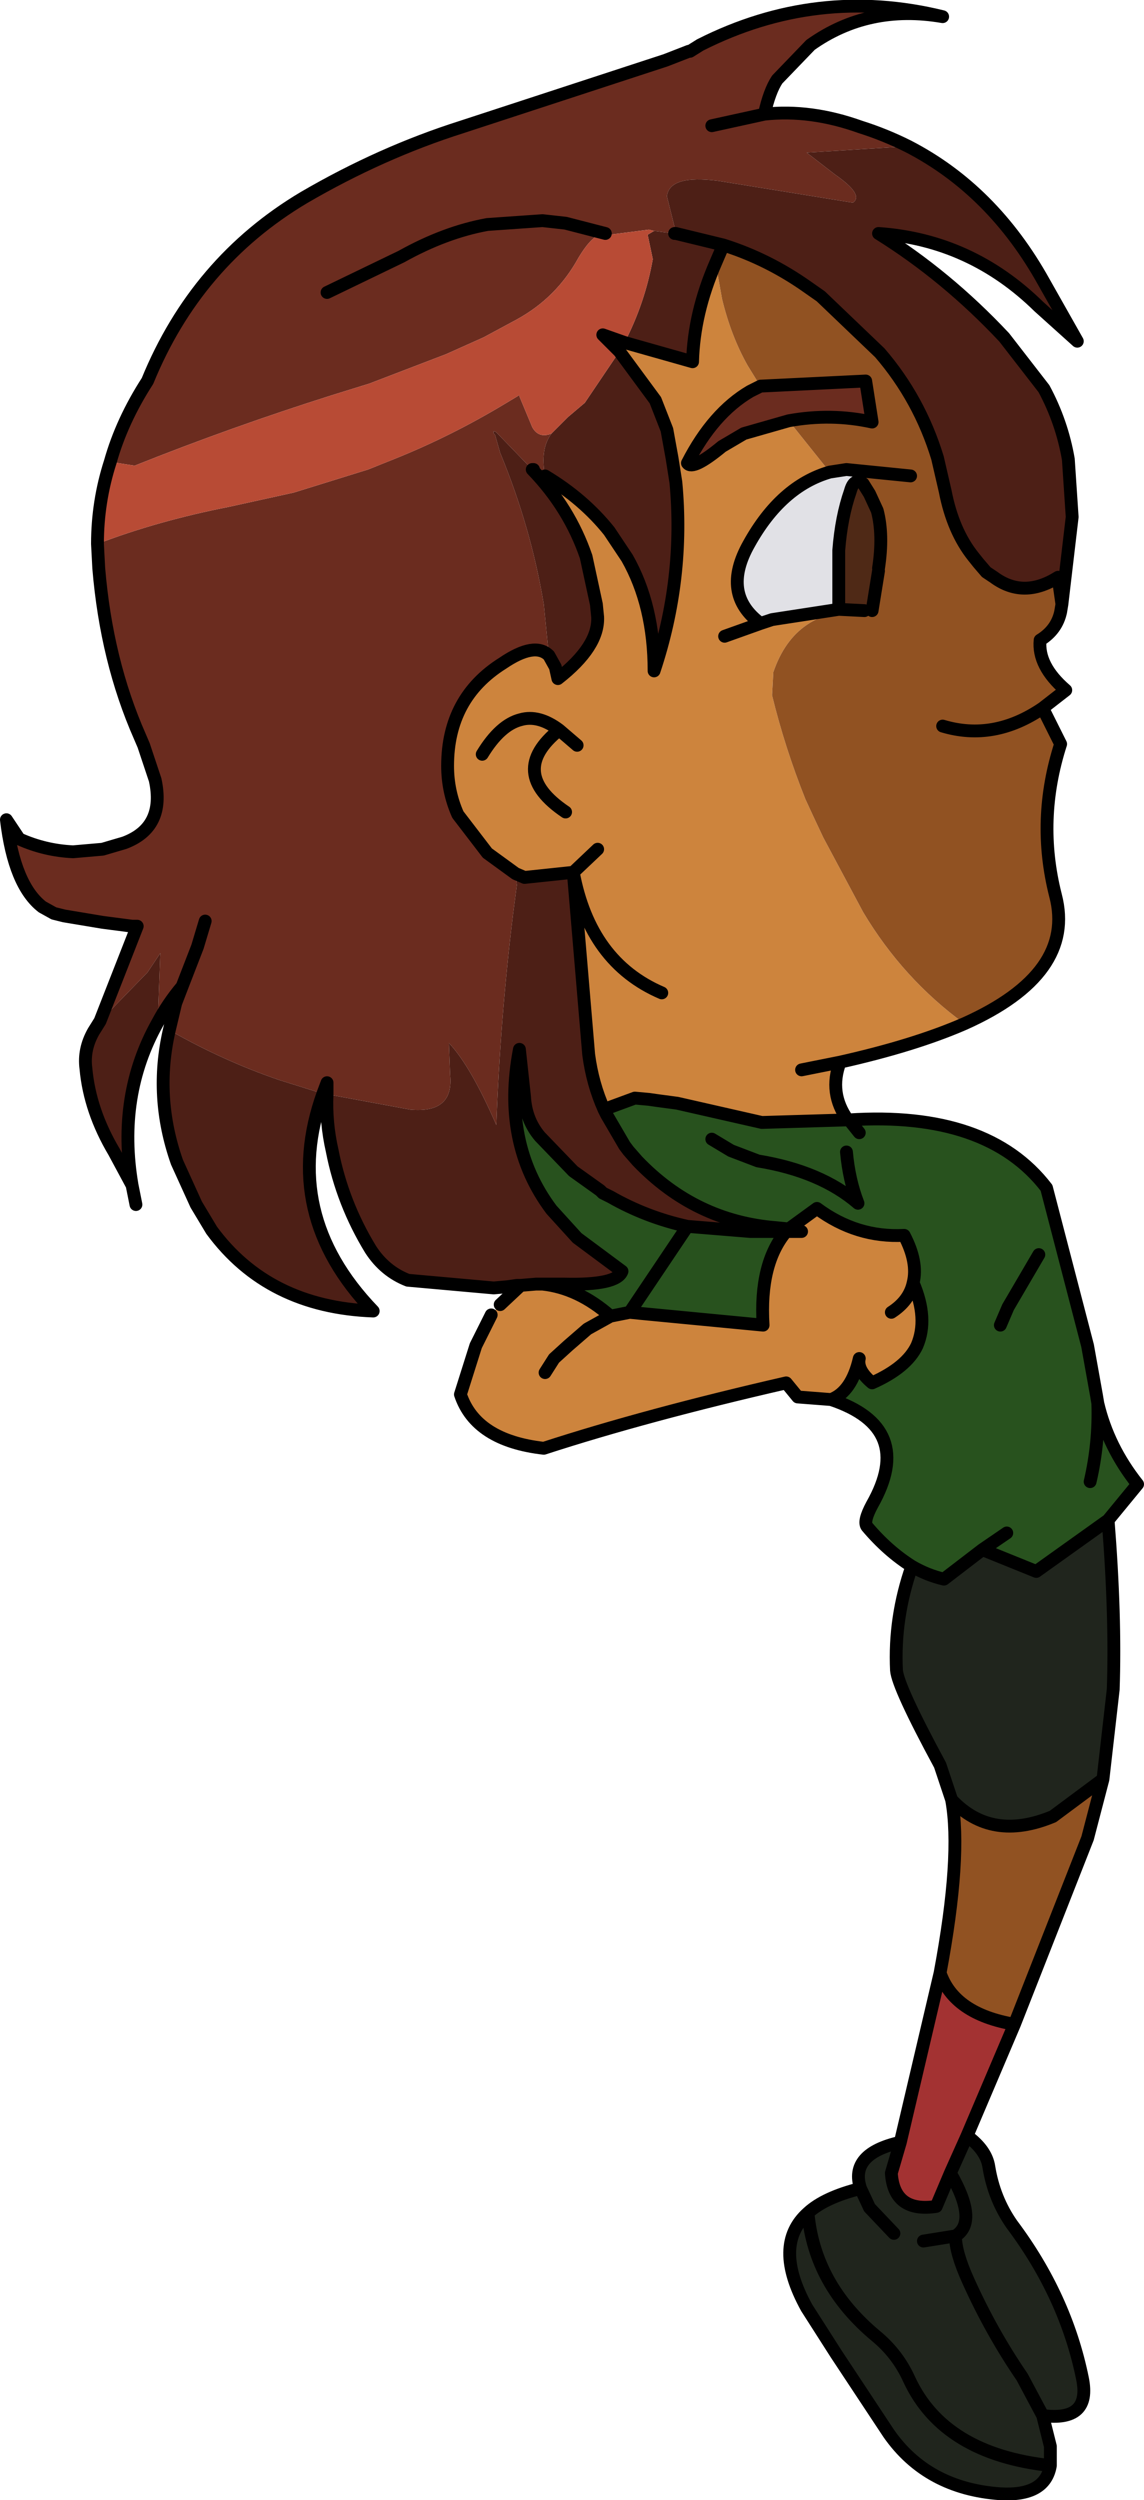
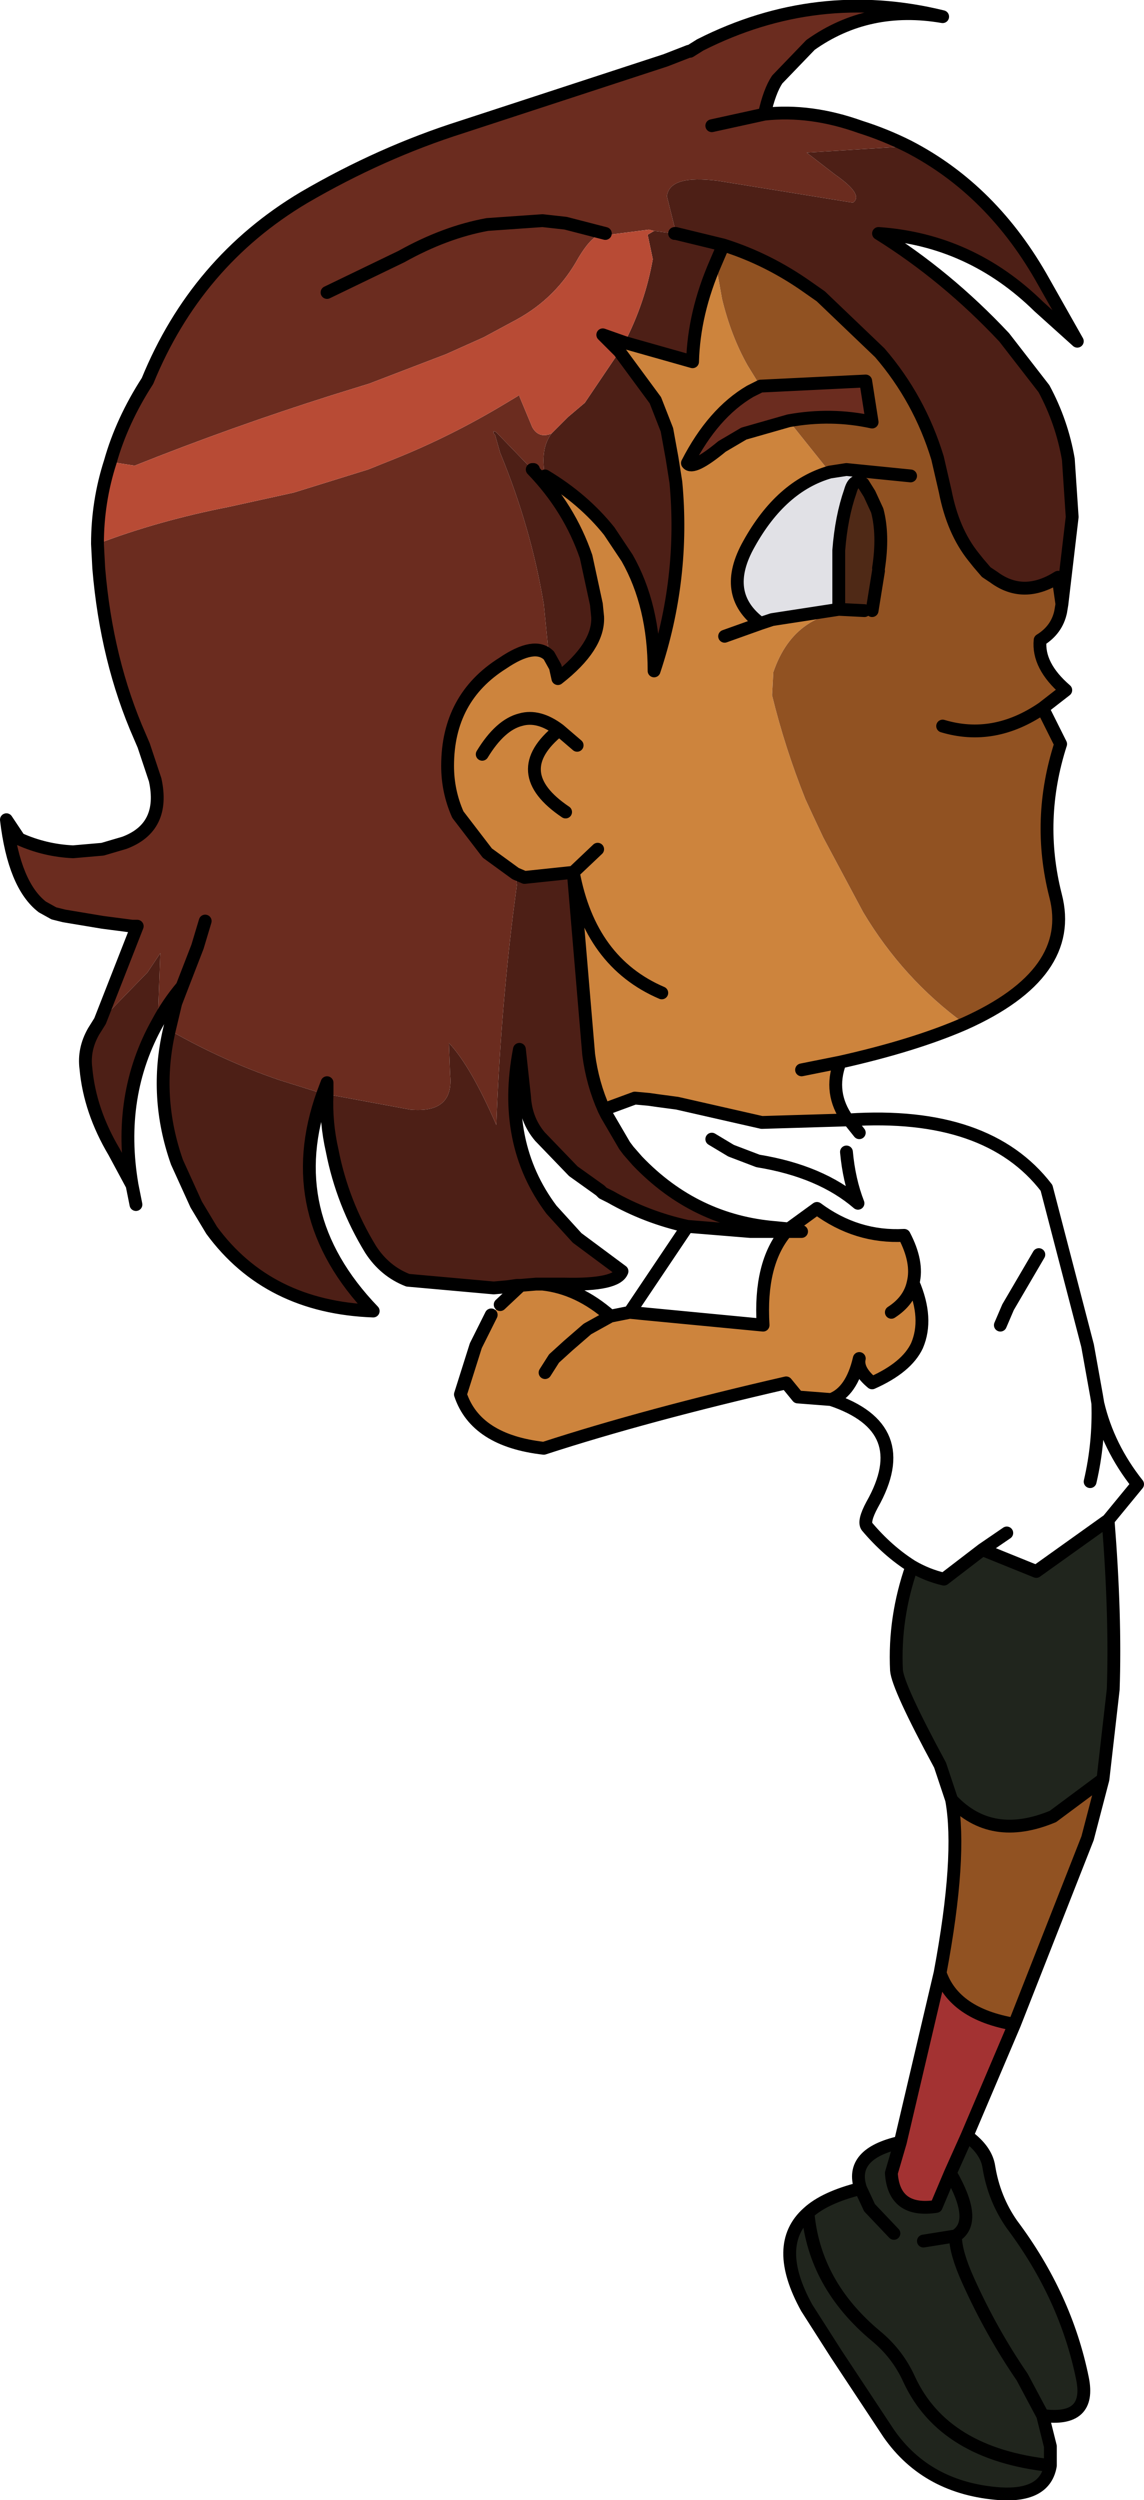
<svg xmlns="http://www.w3.org/2000/svg" height="97.45px" width="44.6px">
  <g transform="matrix(1.0, 0.0, 0.0, 1.0, -198.7, -322.25)">
    <path d="M211.45 333.65 L214.35 332.25 Q216.05 331.3 217.7 331.0 L219.85 330.85 220.75 330.95 222.3 331.35 220.75 330.95 219.85 330.85 217.7 331.0 Q216.05 331.3 214.35 332.25 L211.45 333.65 M224.2 331.25 L224.0 331.2 222.45 331.4 222.3 331.35 Q221.85 331.3 221.25 332.3 220.4 333.85 218.85 334.7 L217.55 335.4 216.1 336.05 213.1 337.2 211.65 337.65 Q207.7 338.9 203.95 340.4 L203.0 340.25 Q203.45 338.65 204.45 337.1 206.35 332.45 210.55 329.95 213.55 328.2 216.7 327.2 L224.65 324.6 225.55 324.25 225.6 324.25 226.0 324.0 Q230.55 321.7 235.45 322.9 232.55 322.4 230.3 324.0 L229.0 325.35 Q228.7 325.8 228.5 326.7 230.3 326.5 232.25 327.2 233.2 327.5 234.1 327.95 L230.15 328.2 231.25 329.05 Q232.4 329.85 231.95 330.15 L226.7 329.3 Q224.8 329.05 224.7 329.9 L225.05 331.3 Q225.5 331.1 225.05 331.35 L225.0 331.35 224.95 331.35 224.2 331.25 M202.5 343.45 Q204.85 342.55 207.65 342.0 L210.15 341.45 213.05 340.55 214.05 340.15 Q216.3 339.25 218.45 337.95 L218.95 337.65 218.95 337.7 219.45 338.9 Q219.7 339.35 220.2 339.15 219.75 339.75 219.95 340.8 L219.5 340.55 219.45 340.55 218.05 339.1 Q217.9 339.0 217.95 339.15 L218.0 339.2 218.2 339.9 Q219.4 342.8 219.9 345.8 L220.1 347.8 Q219.55 347.25 218.3 348.1 216.15 349.45 216.15 352.1 216.15 353.1 216.55 354.0 L217.7 355.5 218.8 356.3 218.85 356.75 218.7 357.9 Q218.2 362.0 218.05 366.1 217.05 363.8 216.2 362.9 L216.25 364.15 Q216.4 365.65 214.7 365.5 L211.45 364.9 211.45 364.45 211.3 364.85 211.2 364.85 209.6 364.35 Q207.4 363.6 205.3 362.4 L205.55 361.35 205.8 360.7 Q205.25 361.35 204.85 362.1 L204.95 359.4 204.45 360.15 202.6 362.05 204.05 358.35 203.85 358.35 202.7 358.2 201.2 357.95 200.8 357.85 200.35 357.6 Q199.25 356.75 198.95 354.2 L199.45 354.95 Q200.45 355.4 201.55 355.45 L202.7 355.35 203.55 355.1 Q205.15 354.5 204.75 352.65 L204.3 351.3 204.15 350.95 Q202.85 348.0 202.55 344.4 L202.5 343.45 M226.45 327.15 L228.5 326.7 226.45 327.15 M206.7 358.15 L206.4 359.15 205.8 360.7 206.4 359.15 206.7 358.15 M228.35 337.3 L232.45 337.1 232.7 338.7 Q231.1 338.35 229.45 338.65 L227.7 339.15 226.85 339.65 Q225.7 340.6 225.5 340.3 226.5 338.35 227.95 337.5 L228.35 337.3" fill="#6b2c1f" fill-rule="evenodd" stroke="none" />
    <path d="M222.85 335.95 L222.2 335.3 223.05 335.6 225.7 336.35 Q225.75 334.45 226.6 332.5 L226.85 333.9 Q227.2 335.35 227.85 336.5 L228.25 337.15 228.35 337.3 227.95 337.5 Q226.5 338.35 225.5 340.3 225.7 340.6 226.85 339.65 L227.7 339.15 229.45 338.65 231.05 340.65 Q229.15 341.2 227.9 343.45 226.8 345.4 228.35 346.55 L228.8 346.4 231.4 346.0 232.4 346.05 Q229.7 345.95 228.85 348.45 L228.8 349.35 Q229.3 351.4 230.1 353.4 L230.4 354.05 230.8 354.9 232.35 357.8 Q233.9 360.4 236.3 362.15 234.35 363.0 231.45 363.65 231.0 364.85 231.75 365.9 L228.4 366.0 225.1 365.25 224.35 365.15 224.0 365.1 223.45 365.05 222.5 365.4 222.25 365.5 Q221.8 364.5 221.65 363.35 L221.05 356.25 219.15 356.45 218.8 356.3 217.7 355.5 216.55 354.0 Q216.15 353.1 216.15 352.1 216.15 349.45 218.3 348.1 219.55 347.25 220.1 347.8 L220.35 348.25 220.45 348.7 Q222.05 347.45 222.0 346.3 L221.95 345.8 221.55 343.95 Q220.9 342.05 219.45 340.55 L219.5 340.55 219.95 340.8 Q221.45 341.7 222.45 342.95 L223.15 344.0 Q224.2 345.85 224.2 348.4 225.4 344.8 225.05 341.05 L224.9 340.1 224.7 339.0 224.25 337.85 222.85 335.95 M231.1 376.8 L229.8 376.7 229.35 376.15 Q223.9 377.4 219.9 378.7 217.25 378.4 216.65 376.6 L217.25 374.7 217.85 373.5 218.2 373.1 219.0 372.35 219.6 372.3 219.85 372.3 Q221.25 372.45 222.5 373.55 L223.25 373.4 223.75 373.45 228.45 373.9 Q228.3 371.5 229.35 370.25 L229.95 370.25 229.45 370.15 230.55 369.35 Q232.1 370.5 233.95 370.4 234.5 371.45 234.3 372.25 234.9 373.65 234.45 374.7 234.05 375.55 232.7 376.15 232.1 375.65 232.2 375.2 231.9 376.5 231.1 376.8 M229.95 363.95 L231.45 363.65 229.95 363.95 M226.95 347.05 L228.35 346.55 226.95 347.05 M220.5 350.7 L221.2 351.3 220.5 350.7 Q218.45 352.35 220.75 353.9 218.45 352.35 220.5 350.7 219.7 350.1 219.0 350.3 218.2 350.5 217.5 351.65 218.2 350.5 219.0 350.3 219.7 350.1 220.5 350.7 M219.95 375.75 L220.3 375.2 220.85 374.7 221.6 374.05 222.5 373.55 221.6 374.05 220.85 374.7 220.3 375.2 219.95 375.75 M222.0 355.35 L221.05 356.25 222.0 355.35 M233.45 373.4 Q234.15 372.95 234.3 372.25 234.15 372.95 233.45 373.4 M224.5 360.95 Q221.7 359.75 221.05 356.25 221.7 359.75 224.5 360.95" fill="#cd843d" fill-rule="evenodd" stroke="none" />
    <path d="M241.9 381.5 Q242.2 385.25 242.1 388.1 L241.7 391.6 239.75 393.05 Q237.35 394.05 235.8 392.4 L235.35 391.05 Q233.7 388.0 233.65 387.35 233.55 385.3 234.25 383.3 234.85 383.65 235.5 383.8 L237.0 382.65 239.1 383.5 241.9 381.5 M236.4 405.5 Q237.15 406.05 237.25 406.7 237.45 407.95 238.15 408.95 240.25 411.75 240.9 414.95 241.25 416.65 239.35 416.4 L239.65 417.6 239.65 418.35 Q239.45 419.55 237.7 419.45 234.85 419.25 233.35 417.1 L231.3 414.0 230.15 412.2 Q228.8 409.75 230.2 408.5 230.85 407.9 232.25 407.55 231.8 406.2 233.8 405.75 L233.45 406.95 Q233.55 408.5 235.2 408.25 L235.75 406.95 236.4 405.5 M239.35 416.4 L238.55 414.9 Q237.35 413.15 236.45 411.15 235.95 410.05 235.95 409.4 236.85 408.85 235.75 406.95 236.85 408.85 235.95 409.4 235.95 410.05 236.45 411.15 237.35 413.15 238.55 414.9 L239.35 416.4 M234.7 409.6 L235.95 409.4 234.7 409.6 M230.2 408.5 Q230.45 411.3 232.85 413.3 233.7 414.0 234.15 415.0 235.5 417.9 239.65 418.35 235.5 417.9 234.15 415.0 233.7 414.0 232.85 413.3 230.45 411.3 230.2 408.5 M233.55 409.3 L232.6 408.3 232.25 407.55 232.6 408.3 233.55 409.3" fill="#20251d" fill-rule="evenodd" stroke="none" />
    <path d="M238.25 401.15 L236.4 405.5 235.75 406.95 235.2 408.25 Q233.55 408.5 233.45 406.95 L233.8 405.75 235.35 399.15 Q235.9 400.75 238.25 401.15" fill="#a33232" fill-rule="evenodd" stroke="none" />
    <path d="M232.35 341.1 L232.6 341.5 232.9 342.15 Q233.15 343.1 232.95 344.4 L232.95 344.5 232.7 346.05 232.4 346.05 231.4 346.0 231.4 343.7 Q231.5 342.4 231.85 341.4 232.0 340.85 232.35 341.1" fill="#4f2916" fill-rule="evenodd" stroke="none" />
    <path d="M231.05 340.65 L231.7 340.55 232.35 341.1 Q232.0 340.85 231.85 341.4 231.5 342.4 231.4 343.7 L231.4 346.0 228.8 346.4 228.35 346.55 Q226.8 345.4 227.9 343.45 229.15 341.2 231.05 340.65" fill="#e1e1e6" fill-rule="evenodd" stroke="none" />
    <path d="M220.2 339.15 L220.85 338.5 221.5 337.95 222.85 335.95 224.25 337.85 224.7 339.0 224.9 340.1 225.05 341.05 Q225.4 344.8 224.2 348.4 224.2 345.85 223.15 344.0 L222.45 342.95 Q221.45 341.7 219.95 340.8 219.75 339.75 220.2 339.15 M223.05 335.6 Q223.85 334.05 224.15 332.35 L223.95 331.4 224.2 331.25 224.95 331.35 225.0 331.35 225.05 331.35 Q225.5 331.1 225.05 331.3 L224.7 329.9 Q224.8 329.05 226.7 329.3 L231.95 330.15 Q232.4 329.85 231.25 329.05 L230.15 328.2 234.1 327.95 Q237.4 329.65 239.4 333.25 L240.7 335.55 239.2 334.2 Q236.55 331.6 232.95 331.35 235.6 333.0 237.85 335.4 L239.4 337.4 Q240.1 338.7 240.35 340.15 L240.5 342.4 240.1 345.8 239.95 344.75 Q238.6 345.6 237.45 344.75 L237.15 344.55 236.85 344.2 236.65 343.95 Q235.85 342.95 235.55 341.4 L235.25 340.1 Q234.55 337.8 233.0 336.0 L230.7 333.8 230.2 333.45 Q228.65 332.35 226.9 331.8 L226.6 332.5 Q225.75 334.45 225.7 336.35 L223.05 335.6 M202.6 362.05 L204.45 360.15 204.95 359.4 204.85 362.1 Q203.25 364.95 203.85 368.45 L203.15 367.15 Q202.2 365.55 202.05 363.9 201.95 363.15 202.35 362.45 L202.6 362.05 M220.1 347.8 L219.9 345.8 Q219.4 342.8 218.2 339.9 L218.0 339.2 217.95 339.15 Q217.9 339.0 218.05 339.1 L219.45 340.55 Q220.9 342.05 221.55 343.95 L221.95 345.8 222.0 346.3 Q222.05 347.45 220.45 348.7 L220.35 348.25 220.1 347.8 M219.0 372.35 L218.85 372.35 218.5 372.4 217.95 372.45 214.6 372.15 Q213.7 371.8 213.15 370.95 212.05 369.15 211.65 367.1 211.4 366.0 211.45 364.9 L214.7 365.5 Q216.4 365.65 216.25 364.15 L216.2 362.9 Q217.05 363.8 218.05 366.1 218.2 362.0 218.7 357.9 L218.85 356.75 218.8 356.3 219.15 356.45 221.05 356.25 221.65 363.35 Q221.8 364.5 222.25 365.5 L222.35 365.7 223.05 366.9 223.2 367.1 223.55 367.5 Q225.8 369.85 228.95 370.1 L229.45 370.15 229.35 370.25 227.95 370.25 225.5 370.05 Q223.9 369.7 222.5 368.9 L222.2 368.75 222.1 368.65 221.05 367.9 219.75 366.55 Q219.2 365.9 219.15 365.0 L218.95 363.15 Q218.25 366.8 220.2 369.4 L221.2 370.5 222.95 371.8 Q222.75 372.35 220.7 372.3 L219.85 372.3 219.6 372.3 219.0 372.35 M211.3 364.85 Q209.6 369.55 213.25 373.35 209.15 373.2 206.95 370.2 L206.35 369.2 205.6 367.55 Q204.7 365.0 205.3 362.4 207.4 363.6 209.6 364.35 L211.2 364.85 211.3 364.85 M225.05 331.35 L226.9 331.8 225.05 331.35" fill="#4d1f16" fill-rule="evenodd" stroke="none" />
    <path d="M203.0 340.25 L203.95 340.4 Q207.7 338.9 211.65 337.65 L213.1 337.2 216.1 336.05 217.55 335.4 218.85 334.7 Q220.4 333.85 221.25 332.3 221.85 331.3 222.3 331.35 L222.45 331.4 224.0 331.2 224.2 331.25 223.95 331.4 224.15 332.35 Q223.85 334.05 223.05 335.6 L222.2 335.3 222.85 335.95 221.5 337.95 220.85 338.5 220.2 339.15 Q219.7 339.35 219.45 338.9 L218.95 337.7 218.95 337.65 218.45 337.95 Q216.3 339.25 214.05 340.15 L213.05 340.55 210.15 341.45 207.65 342.0 Q204.85 342.55 202.5 343.45 202.5 341.8 203.0 340.25" fill="#b84b35" fill-rule="evenodd" stroke="none" />
-     <path d="M231.75 365.9 L231.8 365.9 Q237.2 365.55 239.5 368.55 L241.1 374.7 241.45 376.65 241.5 376.95 Q241.9 378.65 243.05 380.1 L241.9 381.5 239.1 383.5 237.0 382.65 237.95 382.0 237.0 382.65 235.5 383.8 Q234.85 383.65 234.25 383.3 233.3 382.7 232.5 381.75 232.35 381.55 232.7 380.9 234.4 377.9 231.1 376.8 231.9 376.5 232.2 375.2 232.1 375.65 232.7 376.15 234.05 375.55 234.45 374.7 234.9 373.65 234.3 372.25 234.5 371.45 233.95 370.4 232.1 370.5 230.55 369.35 L229.45 370.15 228.95 370.1 Q225.8 369.85 223.55 367.5 L223.2 367.1 223.05 366.9 222.35 365.7 222.25 365.5 222.5 365.4 223.45 365.05 224.0 365.1 224.35 365.15 225.1 365.25 228.4 366.0 231.75 365.9 M226.45 366.65 L227.2 367.1 228.25 367.5 Q230.7 367.9 232.15 369.15 231.8 368.25 231.7 367.15 231.8 368.25 232.15 369.15 230.7 367.9 228.25 367.5 L227.2 367.1 226.45 366.65 M232.2 366.4 L231.8 365.9 232.2 366.4 M219.85 372.3 L220.7 372.3 Q222.75 372.35 222.95 371.8 L221.2 370.5 220.2 369.4 Q218.25 366.8 218.95 363.15 L219.15 365.0 Q219.2 365.9 219.75 366.55 L221.05 367.9 222.1 368.65 222.2 368.75 222.5 368.9 Q223.9 369.7 225.5 370.05 L227.95 370.25 229.35 370.25 Q228.3 371.5 228.45 373.9 L223.75 373.45 223.25 373.4 222.5 373.55 Q221.25 372.45 219.85 372.3 M237.7 373.9 L238.0 373.2 239.2 371.15 238.0 373.2 237.7 373.9 M241.2 380.0 Q241.55 378.5 241.5 376.95 241.55 378.5 241.2 380.0 M225.5 370.05 L223.25 373.4 225.5 370.05" fill="#28521e" fill-rule="evenodd" stroke="none" />
    <path d="M240.1 345.8 L240.05 346.1 Q239.9 346.8 239.25 347.2 239.15 348.2 240.25 349.15 L239.35 349.85 240.05 351.25 Q239.1 354.2 239.85 357.15 240.65 360.2 236.3 362.15 233.9 360.4 232.35 357.8 L230.8 354.9 230.4 354.05 230.1 353.4 Q229.3 351.4 228.8 349.35 L228.85 348.45 Q229.7 345.95 232.4 346.05 L232.7 346.05 232.95 344.5 232.95 344.4 Q233.15 343.1 232.9 342.15 L232.6 341.5 232.35 341.1 231.7 340.55 231.05 340.65 229.45 338.65 Q231.1 338.35 232.7 338.7 L232.45 337.1 228.35 337.3 228.25 337.15 227.85 336.5 Q227.2 335.35 226.85 333.9 L226.6 332.5 226.9 331.8 Q228.65 332.35 230.2 333.45 L230.7 333.8 233.0 336.0 Q234.55 337.8 235.25 340.1 L235.55 341.4 Q235.85 342.95 236.65 343.95 L236.85 344.2 237.15 344.55 237.45 344.75 Q238.6 345.6 239.95 344.75 L240.1 345.8 M241.7 391.6 L241.1 393.9 238.25 401.15 Q235.9 400.75 235.35 399.15 236.2 394.6 235.8 392.4 237.35 394.05 239.75 393.05 L241.7 391.6 M234.2 340.8 L231.7 340.55 234.2 340.8 M235.45 350.55 Q237.45 351.15 239.35 349.85 237.45 351.15 235.45 350.55" fill="#915222" fill-rule="evenodd" stroke="none" />
    <path d="M222.3 331.35 L220.75 330.95 219.85 330.85 217.7 331.0 Q216.05 331.3 214.35 332.25 L211.45 333.65 M203.0 340.25 Q202.5 341.8 202.5 343.45 L202.55 344.4 Q202.85 348.0 204.15 350.95 L204.3 351.3 204.75 352.65 Q205.15 354.5 203.55 355.1 L202.7 355.35 201.55 355.45 Q200.45 355.4 199.45 354.95 L198.95 354.2 Q199.25 356.75 200.35 357.6 L200.8 357.85 201.2 357.95 202.7 358.2 203.85 358.35 204.05 358.35 202.6 362.05 202.35 362.45 Q201.95 363.15 202.05 363.9 202.2 365.55 203.15 367.15 L203.85 368.45 Q203.25 364.95 204.85 362.1 205.25 361.35 205.8 360.7 L206.4 359.15 206.7 358.15 M222.85 335.95 L222.2 335.3 223.05 335.6 225.7 336.35 Q225.75 334.45 226.6 332.5 L226.9 331.8 225.05 331.35 225.0 331.35 M234.1 327.95 Q233.2 327.5 232.25 327.2 230.3 326.5 228.5 326.7 L226.45 327.15 M203.0 340.25 Q203.45 338.65 204.45 337.1 206.35 332.45 210.55 329.95 213.55 328.2 216.7 327.2 L224.65 324.6 225.55 324.25 225.6 324.25 226.0 324.0 Q230.55 321.7 235.45 322.9 232.55 322.4 230.3 324.0 L229.0 325.35 Q228.7 325.8 228.5 326.7 M220.1 347.8 L220.35 348.25 220.45 348.7 Q222.05 347.45 222.0 346.3 L221.95 345.8 221.55 343.95 Q220.9 342.05 219.45 340.55 L219.5 340.55 M219.95 340.8 Q221.45 341.7 222.45 342.95 L223.15 344.0 Q224.2 345.85 224.2 348.4 225.4 344.8 225.05 341.05 L224.9 340.1 224.7 339.0 224.25 337.85 222.85 335.95 M234.1 327.95 Q237.4 329.65 239.4 333.25 L240.7 335.55 239.2 334.2 Q236.55 331.6 232.95 331.35 235.6 333.0 237.85 335.4 L239.4 337.4 Q240.1 338.7 240.35 340.15 L240.5 342.4 240.1 345.8 240.05 346.1 Q239.9 346.8 239.25 347.2 239.15 348.2 240.25 349.15 L239.35 349.85 240.05 351.25 Q239.1 354.2 239.85 357.15 240.65 360.2 236.3 362.15 234.35 363.0 231.45 363.65 231.0 364.85 231.75 365.9 L231.8 365.9 Q237.2 365.55 239.5 368.55 L241.1 374.7 241.45 376.65 241.5 376.95 Q241.9 378.65 243.05 380.1 L241.9 381.5 Q242.2 385.25 242.1 388.1 L241.7 391.6 241.1 393.9 238.25 401.15 236.4 405.5 Q237.15 406.05 237.25 406.7 237.45 407.95 238.15 408.95 240.25 411.75 240.9 414.95 241.25 416.65 239.35 416.4 L239.65 417.6 239.65 418.35 Q239.45 419.55 237.7 419.45 234.85 419.25 233.35 417.1 L231.3 414.0 230.15 412.2 Q228.8 409.75 230.2 408.5 230.85 407.9 232.25 407.55 231.8 406.2 233.8 405.75 L235.35 399.15 Q236.2 394.6 235.8 392.4 L235.35 391.05 Q233.7 388.0 233.65 387.35 233.55 385.3 234.25 383.3 233.3 382.7 232.5 381.75 232.35 381.55 232.7 380.9 234.4 377.9 231.1 376.8 L229.8 376.7 229.35 376.15 Q223.9 377.4 219.9 378.7 217.25 378.4 216.65 376.6 L217.25 374.7 217.85 373.5 M218.2 373.1 L219.0 372.35 218.85 372.35 218.5 372.4 217.95 372.45 214.6 372.15 Q213.7 371.8 213.15 370.95 212.05 369.15 211.65 367.1 211.4 366.0 211.45 364.9 L211.45 364.45 211.3 364.85 Q209.6 369.55 213.25 373.35 209.15 373.2 206.95 370.2 L206.35 369.2 205.6 367.55 Q204.7 365.0 205.3 362.4 L205.55 361.35 205.8 360.7 M228.35 337.3 L232.45 337.1 232.7 338.7 Q231.1 338.35 229.45 338.65 L227.7 339.15 226.85 339.65 Q225.7 340.6 225.5 340.3 226.5 338.35 227.95 337.5 L228.35 337.3 M231.05 340.65 L231.7 340.55 234.2 340.8 M240.1 345.8 L239.95 344.75 Q238.6 345.6 237.45 344.75 L237.15 344.55 236.85 344.2 236.65 343.95 Q235.85 342.95 235.55 341.4 L235.25 340.1 Q234.55 337.8 233.0 336.0 L230.7 333.8 230.2 333.45 Q228.65 332.35 226.9 331.8 M232.35 341.1 L232.6 341.5 232.9 342.15 Q233.15 343.1 232.95 344.4 M232.95 344.5 L232.7 346.05 M232.35 341.1 Q232.0 340.85 231.85 341.4 231.5 342.4 231.4 343.7 L231.4 346.0 232.4 346.05 M231.05 340.65 Q229.15 341.2 227.9 343.45 226.8 345.4 228.35 346.55 L228.8 346.4 231.4 346.0 M239.35 349.85 Q237.45 351.15 235.45 350.55 M228.35 346.55 L226.95 347.05 M231.45 363.65 L229.95 363.95 M222.25 365.5 L222.5 365.4 223.45 365.05 224.0 365.1 224.35 365.15 225.1 365.25 228.4 366.0 231.75 365.9 M231.7 367.15 Q231.8 368.25 232.15 369.15 230.7 367.9 228.25 367.5 L227.2 367.1 226.45 366.65 M222.25 365.5 L222.35 365.7 223.05 366.9 223.2 367.1 223.55 367.5 Q225.8 369.85 228.95 370.1 L229.45 370.15 230.55 369.35 Q232.1 370.5 233.95 370.4 234.5 371.45 234.3 372.25 234.9 373.65 234.45 374.7 234.05 375.55 232.7 376.15 232.1 375.65 232.2 375.2 231.9 376.5 231.1 376.8 M231.8 365.9 L232.2 366.4 M219.85 372.3 L220.7 372.3 Q222.75 372.35 222.95 371.8 L221.2 370.5 220.2 369.4 Q218.25 366.8 218.95 363.15 L219.15 365.0 Q219.2 365.9 219.75 366.55 L221.05 367.9 222.1 368.65 222.2 368.75 222.5 368.9 Q223.9 369.7 225.5 370.05 L227.95 370.25 229.35 370.25 229.45 370.15 229.95 370.25 229.35 370.25 Q228.3 371.5 228.45 373.9 L223.75 373.45 223.25 373.4 222.5 373.55 221.6 374.05 220.85 374.7 220.3 375.2 219.95 375.75 M220.75 353.9 Q218.45 352.35 220.5 350.7 219.7 350.1 219.0 350.3 218.2 350.5 217.5 351.65 M221.2 351.3 L220.5 350.7 M220.1 347.8 Q219.55 347.25 218.3 348.1 216.15 349.45 216.15 352.1 216.15 353.1 216.55 354.0 L217.7 355.5 218.8 356.3 219.15 356.45 221.05 356.25 222.0 355.35 M203.85 368.45 L204.0 369.2 M221.05 356.25 L221.65 363.35 Q221.8 364.5 222.25 365.5 M219.85 372.3 L219.6 372.3 219.0 372.35 M222.5 373.55 Q221.25 372.45 219.85 372.3 M234.3 372.25 Q234.15 372.95 233.45 373.4 M237.0 382.65 L239.1 383.5 241.9 381.5 M241.5 376.95 Q241.55 378.5 241.2 380.0 M237.0 382.65 L237.95 382.0 M239.2 371.15 L238.0 373.2 237.7 373.9 M241.7 391.6 L239.75 393.05 Q237.35 394.05 235.8 392.4 M234.25 383.3 Q234.85 383.65 235.5 383.8 L237.0 382.65 M221.05 356.25 Q221.7 359.75 224.5 360.95 M223.25 373.4 L225.5 370.05 M235.75 406.95 L235.2 408.25 Q233.55 408.5 233.45 406.95 L233.8 405.75 M236.4 405.5 L235.75 406.95 Q236.85 408.85 235.95 409.4 235.95 410.05 236.45 411.15 237.35 413.15 238.55 414.9 L239.35 416.4 M238.25 401.15 Q235.9 400.75 235.35 399.15 M232.25 407.55 L232.6 408.3 233.55 409.3 M239.65 418.35 Q235.5 417.9 234.15 415.0 233.7 414.0 232.85 413.3 230.45 411.3 230.2 408.5 M235.95 409.4 L234.7 409.6" fill="none" stroke="#000000" stroke-linecap="round" stroke-linejoin="round" stroke-width="0.5" />
  </g>
</svg>